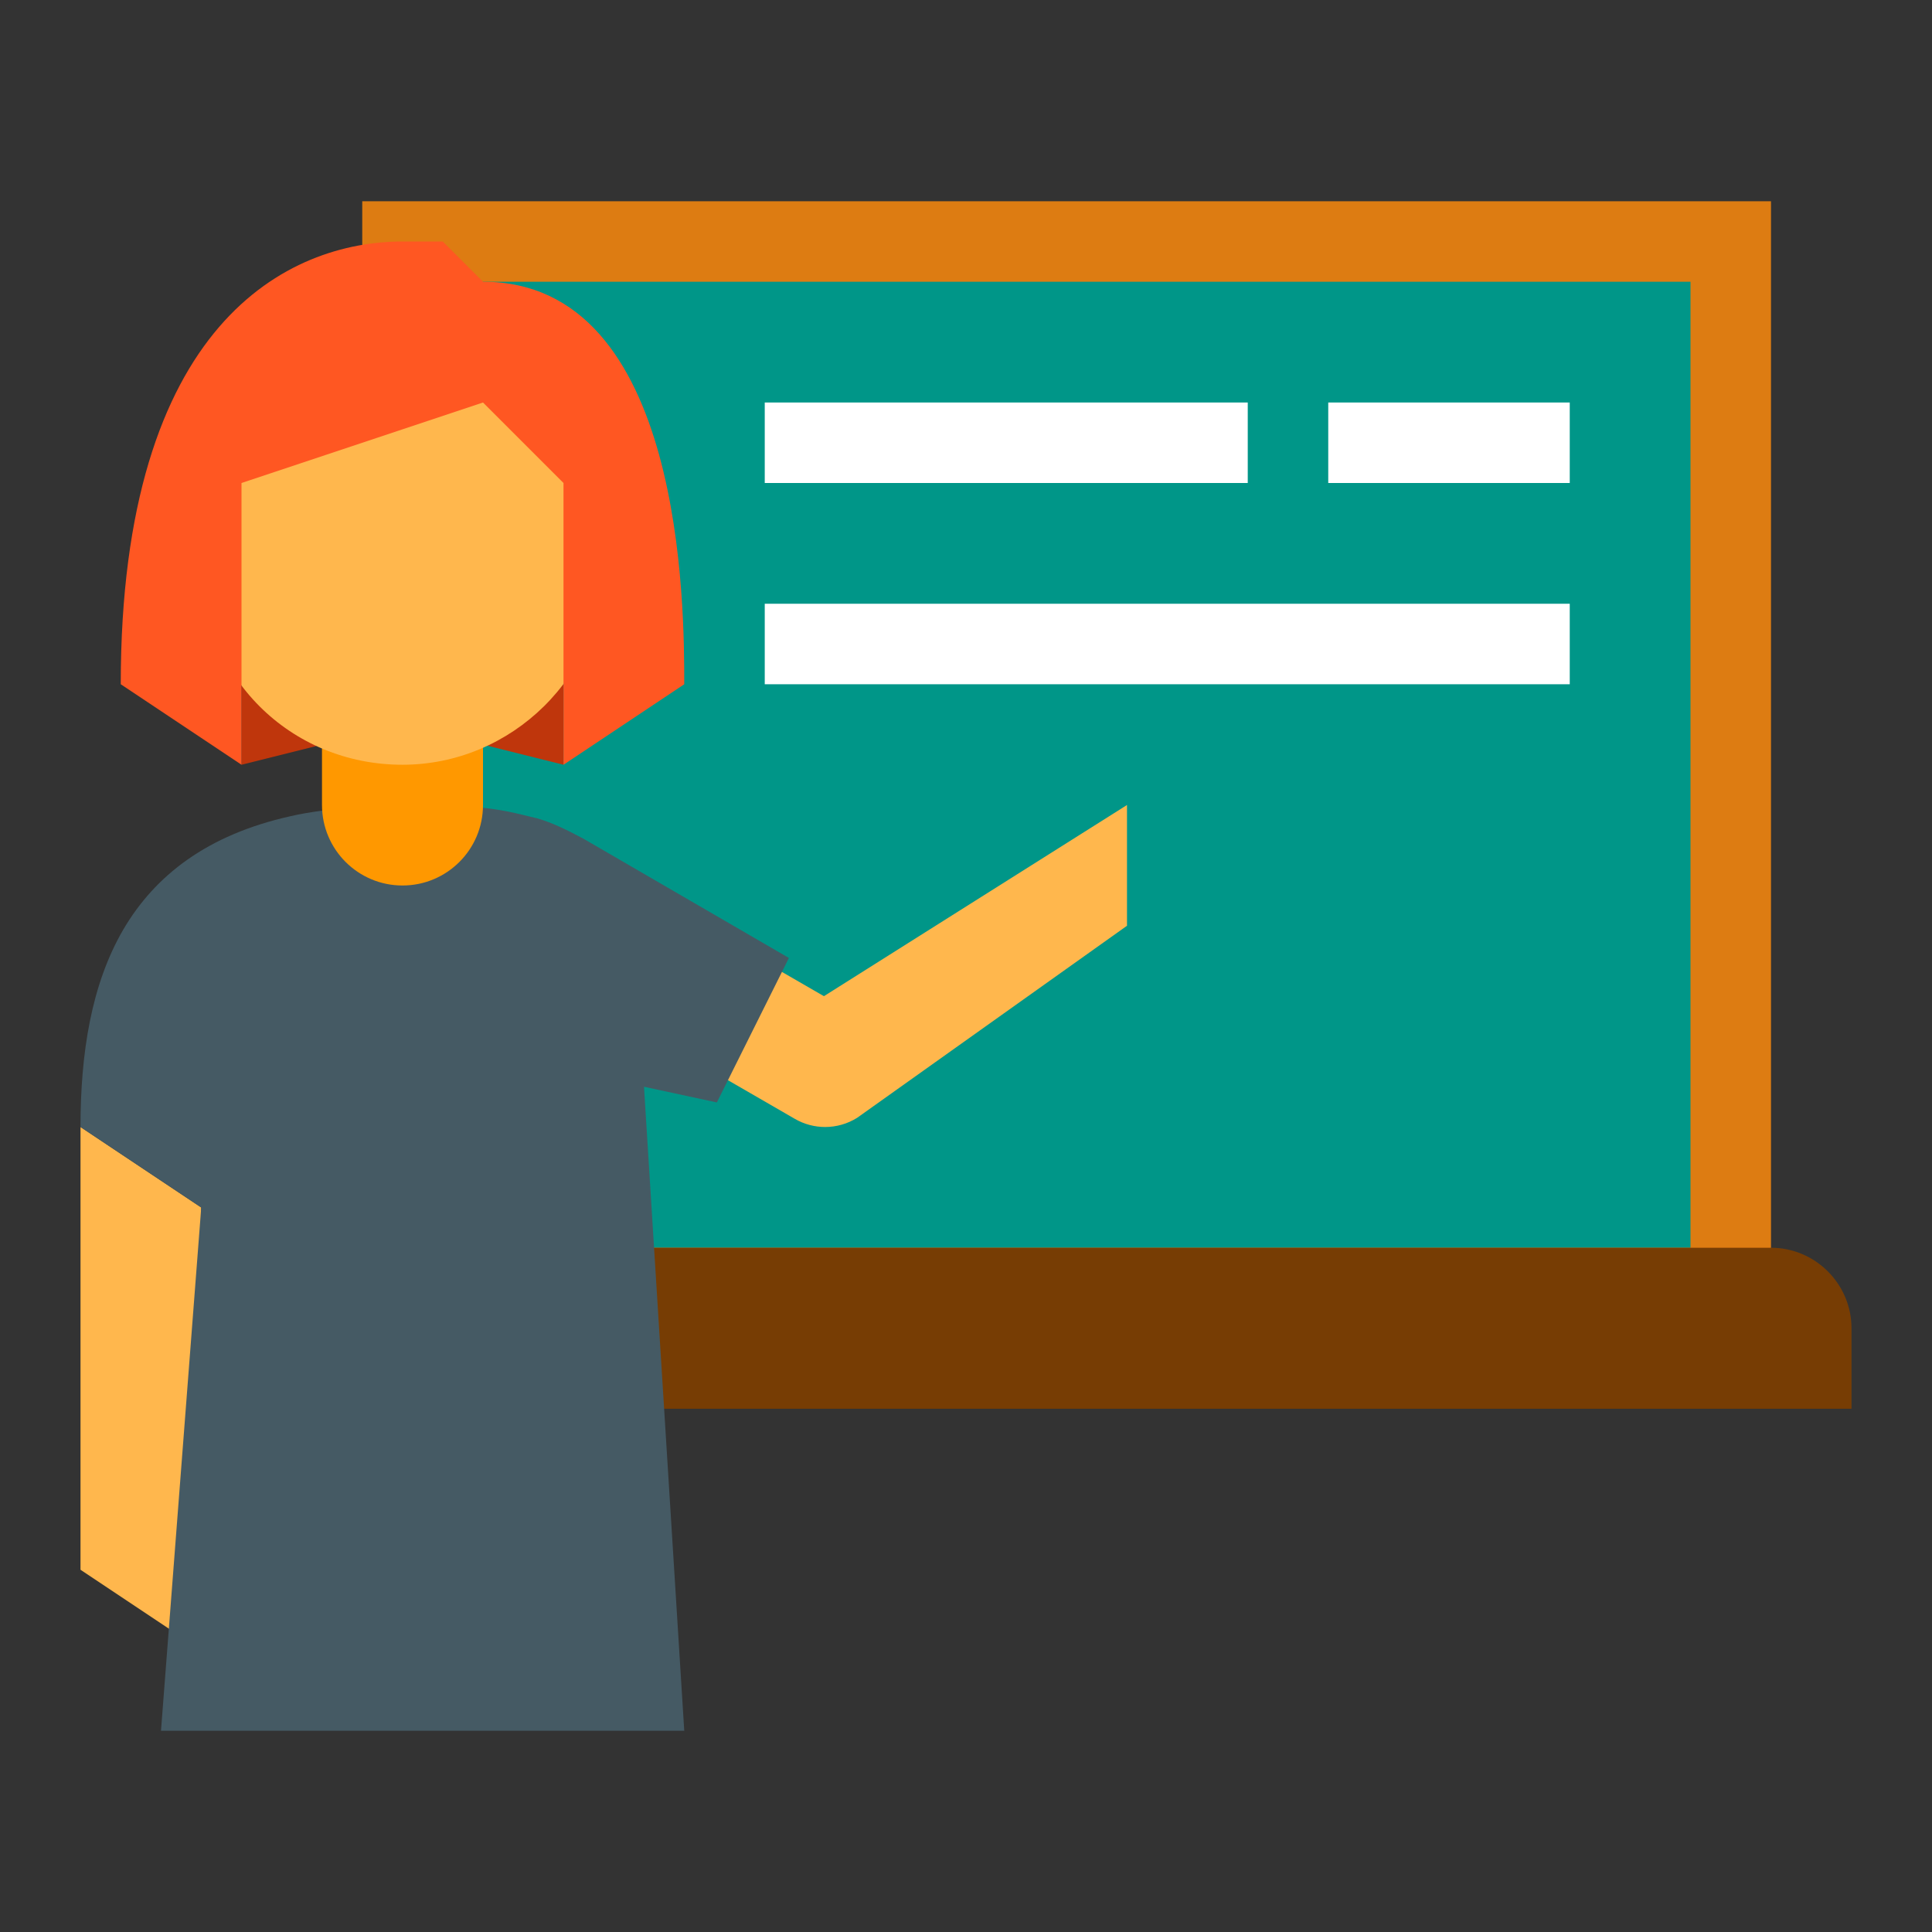
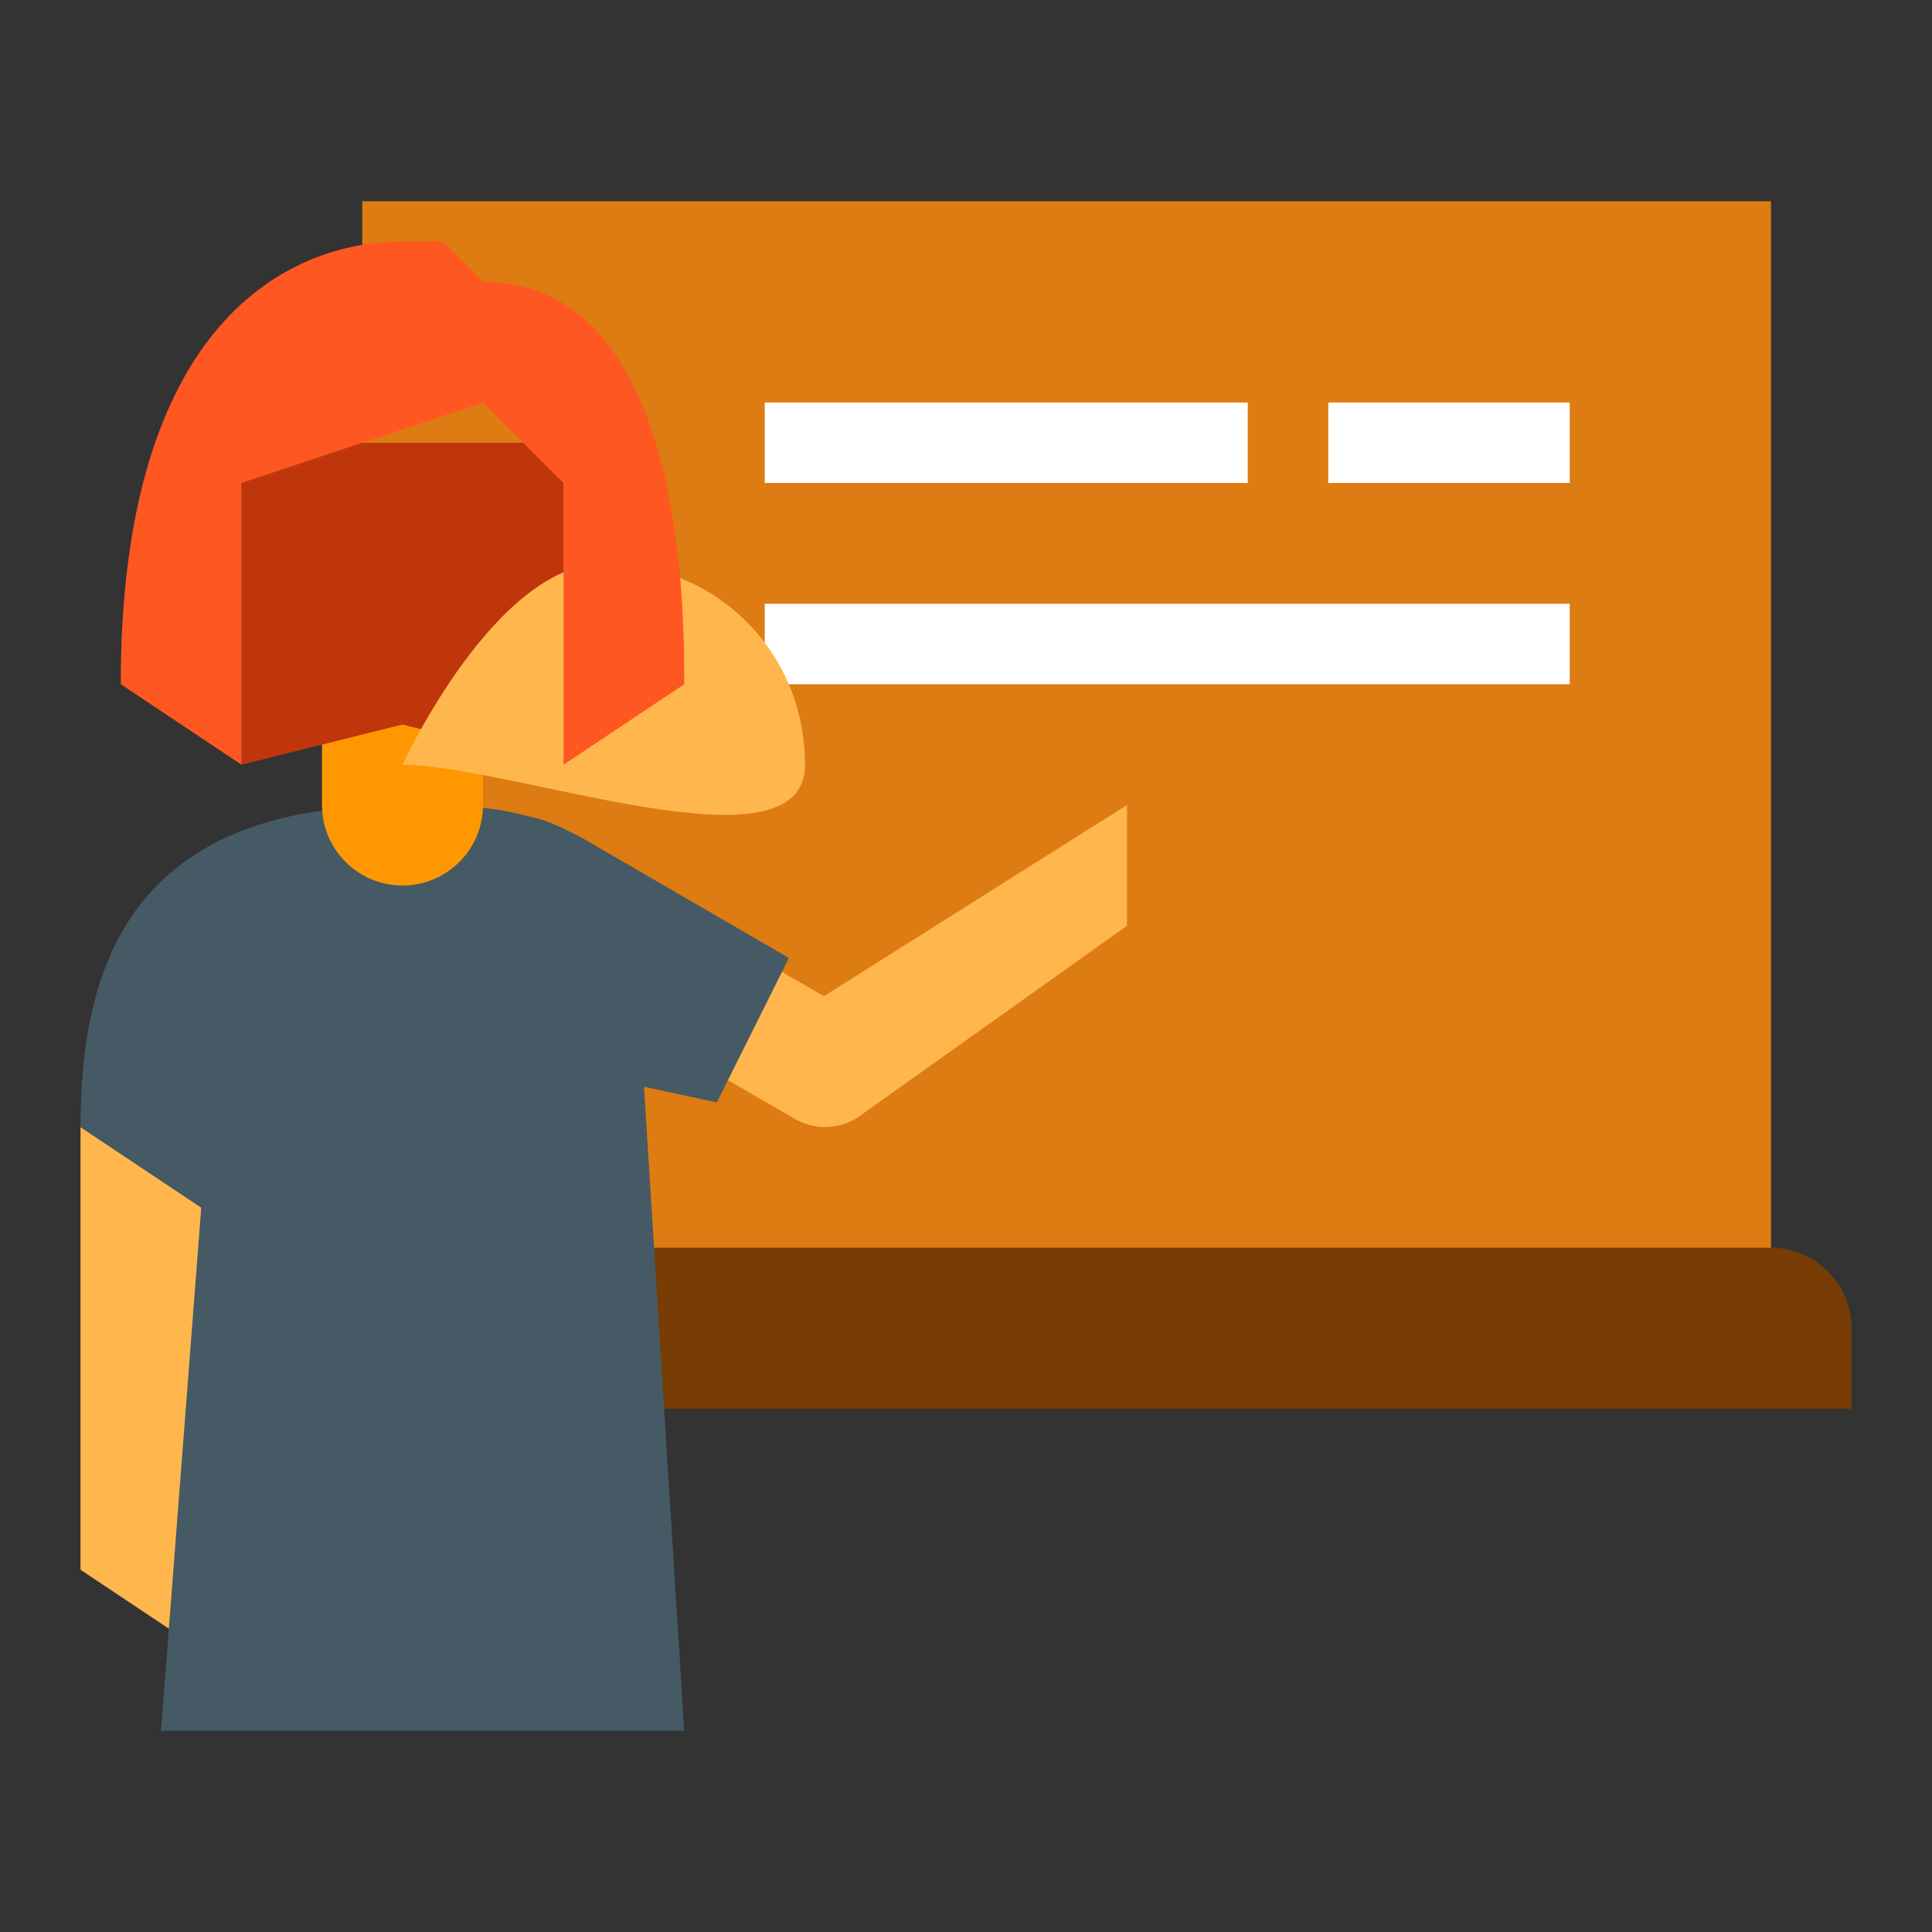
<svg xmlns="http://www.w3.org/2000/svg" viewBox="0 0 48 48" width="480" height="480">
  <rect x="0" y="0" width="48" height="48" fill="#333333" stroke="none" />
  <path fill="#dd7c12" d="M44,5H9v27h35V5L44,5z" />
-   <rect width="31" height="24" x="11" y="7" fill="#009688" />
  <path fill="#773d04" d="M46,35v-2c0-1.1-0.9-2-2-2H9c-1.1,0-2,0.9-2,2v2H46z" />
  <path fill="#ffb74d" d="M20.5,28c-0.259,0-0.518-0.067-0.75-0.201l-4.458-2.576l1.501-2.598l3.677,2.125L28,20v3l-6.705,4.772C21.052,27.924,20.776,28,20.5,28z" />
  <polygon fill="#ffb74d" points="5,41 2,39 2,28 5,30" />
  <path fill="#455a64" d="M17.81,27.39L16,27l1,16H4l1-13l-3-2c0-1.84,0.27-3.54,1.06-4.9c0.79-1.35,2.09-2.36,4.15-2.82c0.25-0.06,0.51-0.1,0.79-0.14C8.6,20.05,9.26,20,9.97,20h1c0.35,0,0.7,0.03,1.03,0.07c0.3,0.03,0.58,0.08,0.84,0.14c0.17,0.04,0.34,0.08,0.5,0.12c0.36,0.1,0.75,0.29,1.16,0.51c0.33,0.19,3.29,1.91,5.1,2.96L17.81,27.39z" />
  <rect width="12" height="2" x="19" y="10" fill="#fff" />
  <rect width="20" height="2" x="19" y="15" fill="#fff" />
  <rect width="6" height="2" x="33" y="10" fill="#fff" />
  <path fill="#ff9800" d="M10,22L10,22c-1.105,0-2-0.895-2-2v-2h4v2C12,21.105,11.105,22,10,22z" />
  <path fill="#bf360c" d="M6,11h8v8l-4-1l-4,1V11z" />
-   <path fill="#ffb74d" d="M10,19c-2.8,0-5-2.2-5-5s2.3-5,5-5c2.8,0,5,2.2,5,5S12.7,19,10,19" />
+   <path fill="#ffb74d" d="M10,19s2.3-5,5-5c2.8,0,5,2.2,5,5S12.7,19,10,19" />
  <path fill="#ff5722" d="M10,6C7.18,6,3,8,3,17l3,2v-7l6-2l2,2v7l3-2c0-1.869,0-10-5-10l-1-1H10z" />
</svg>